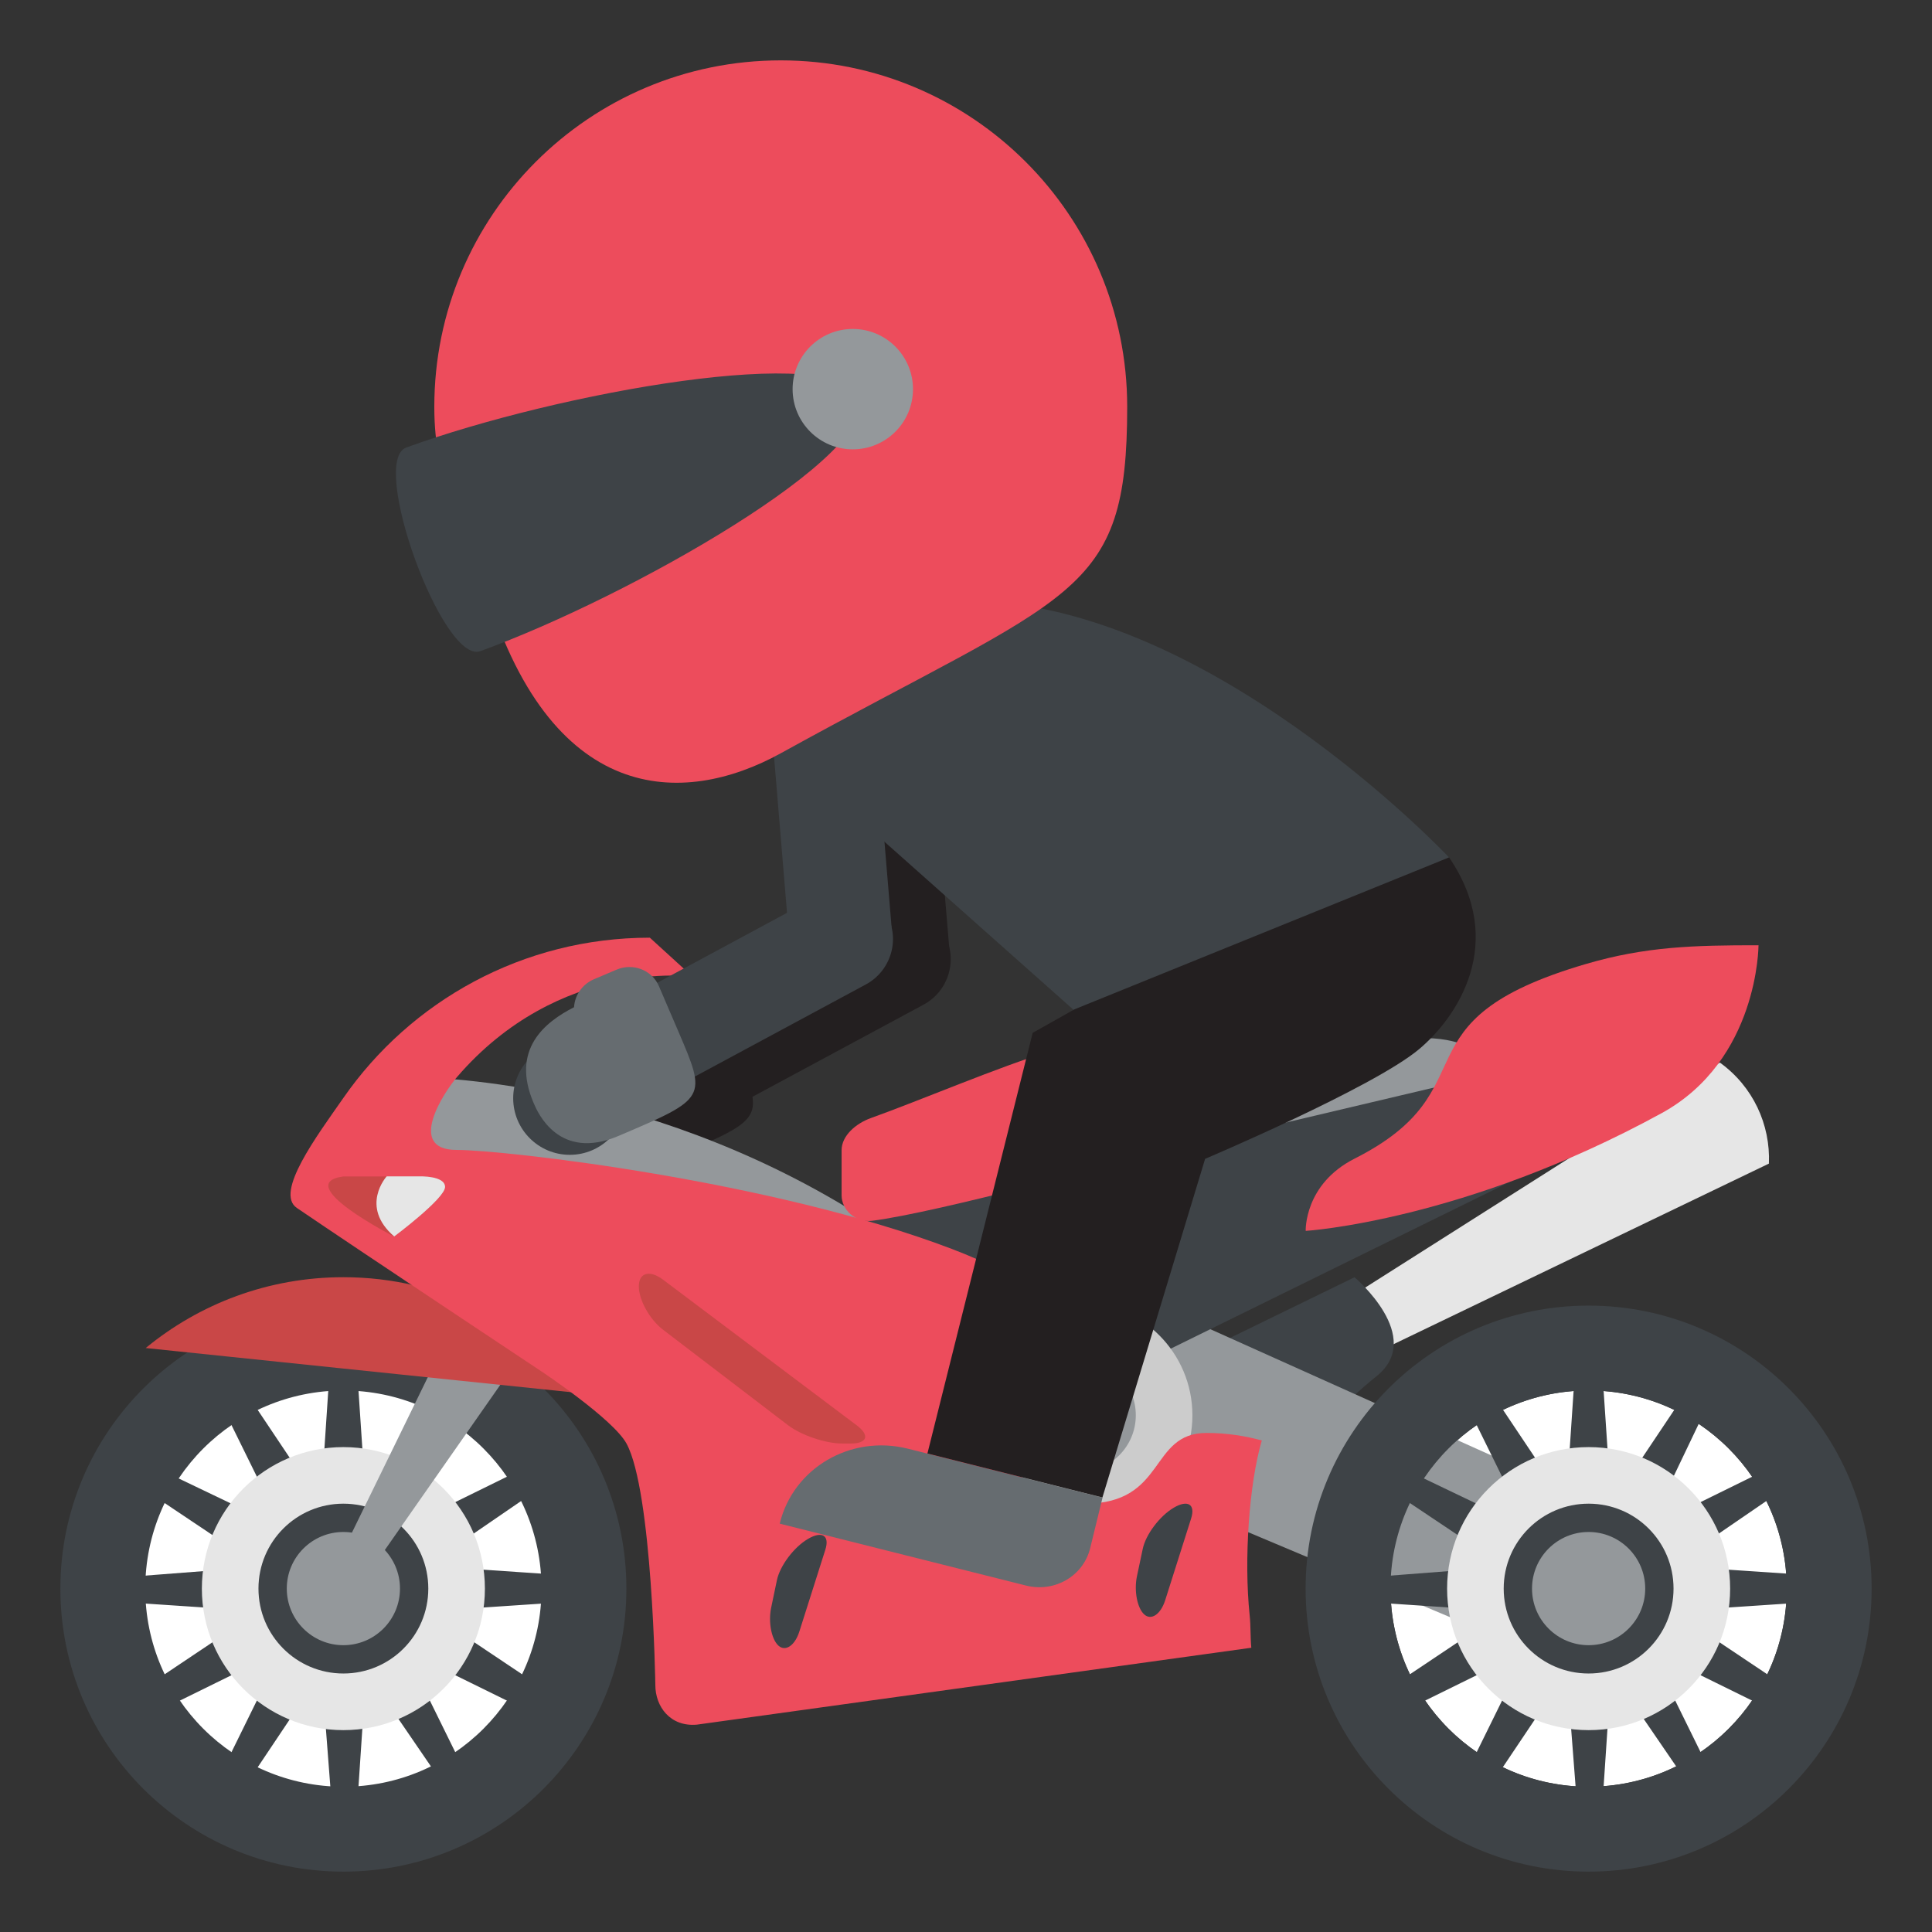
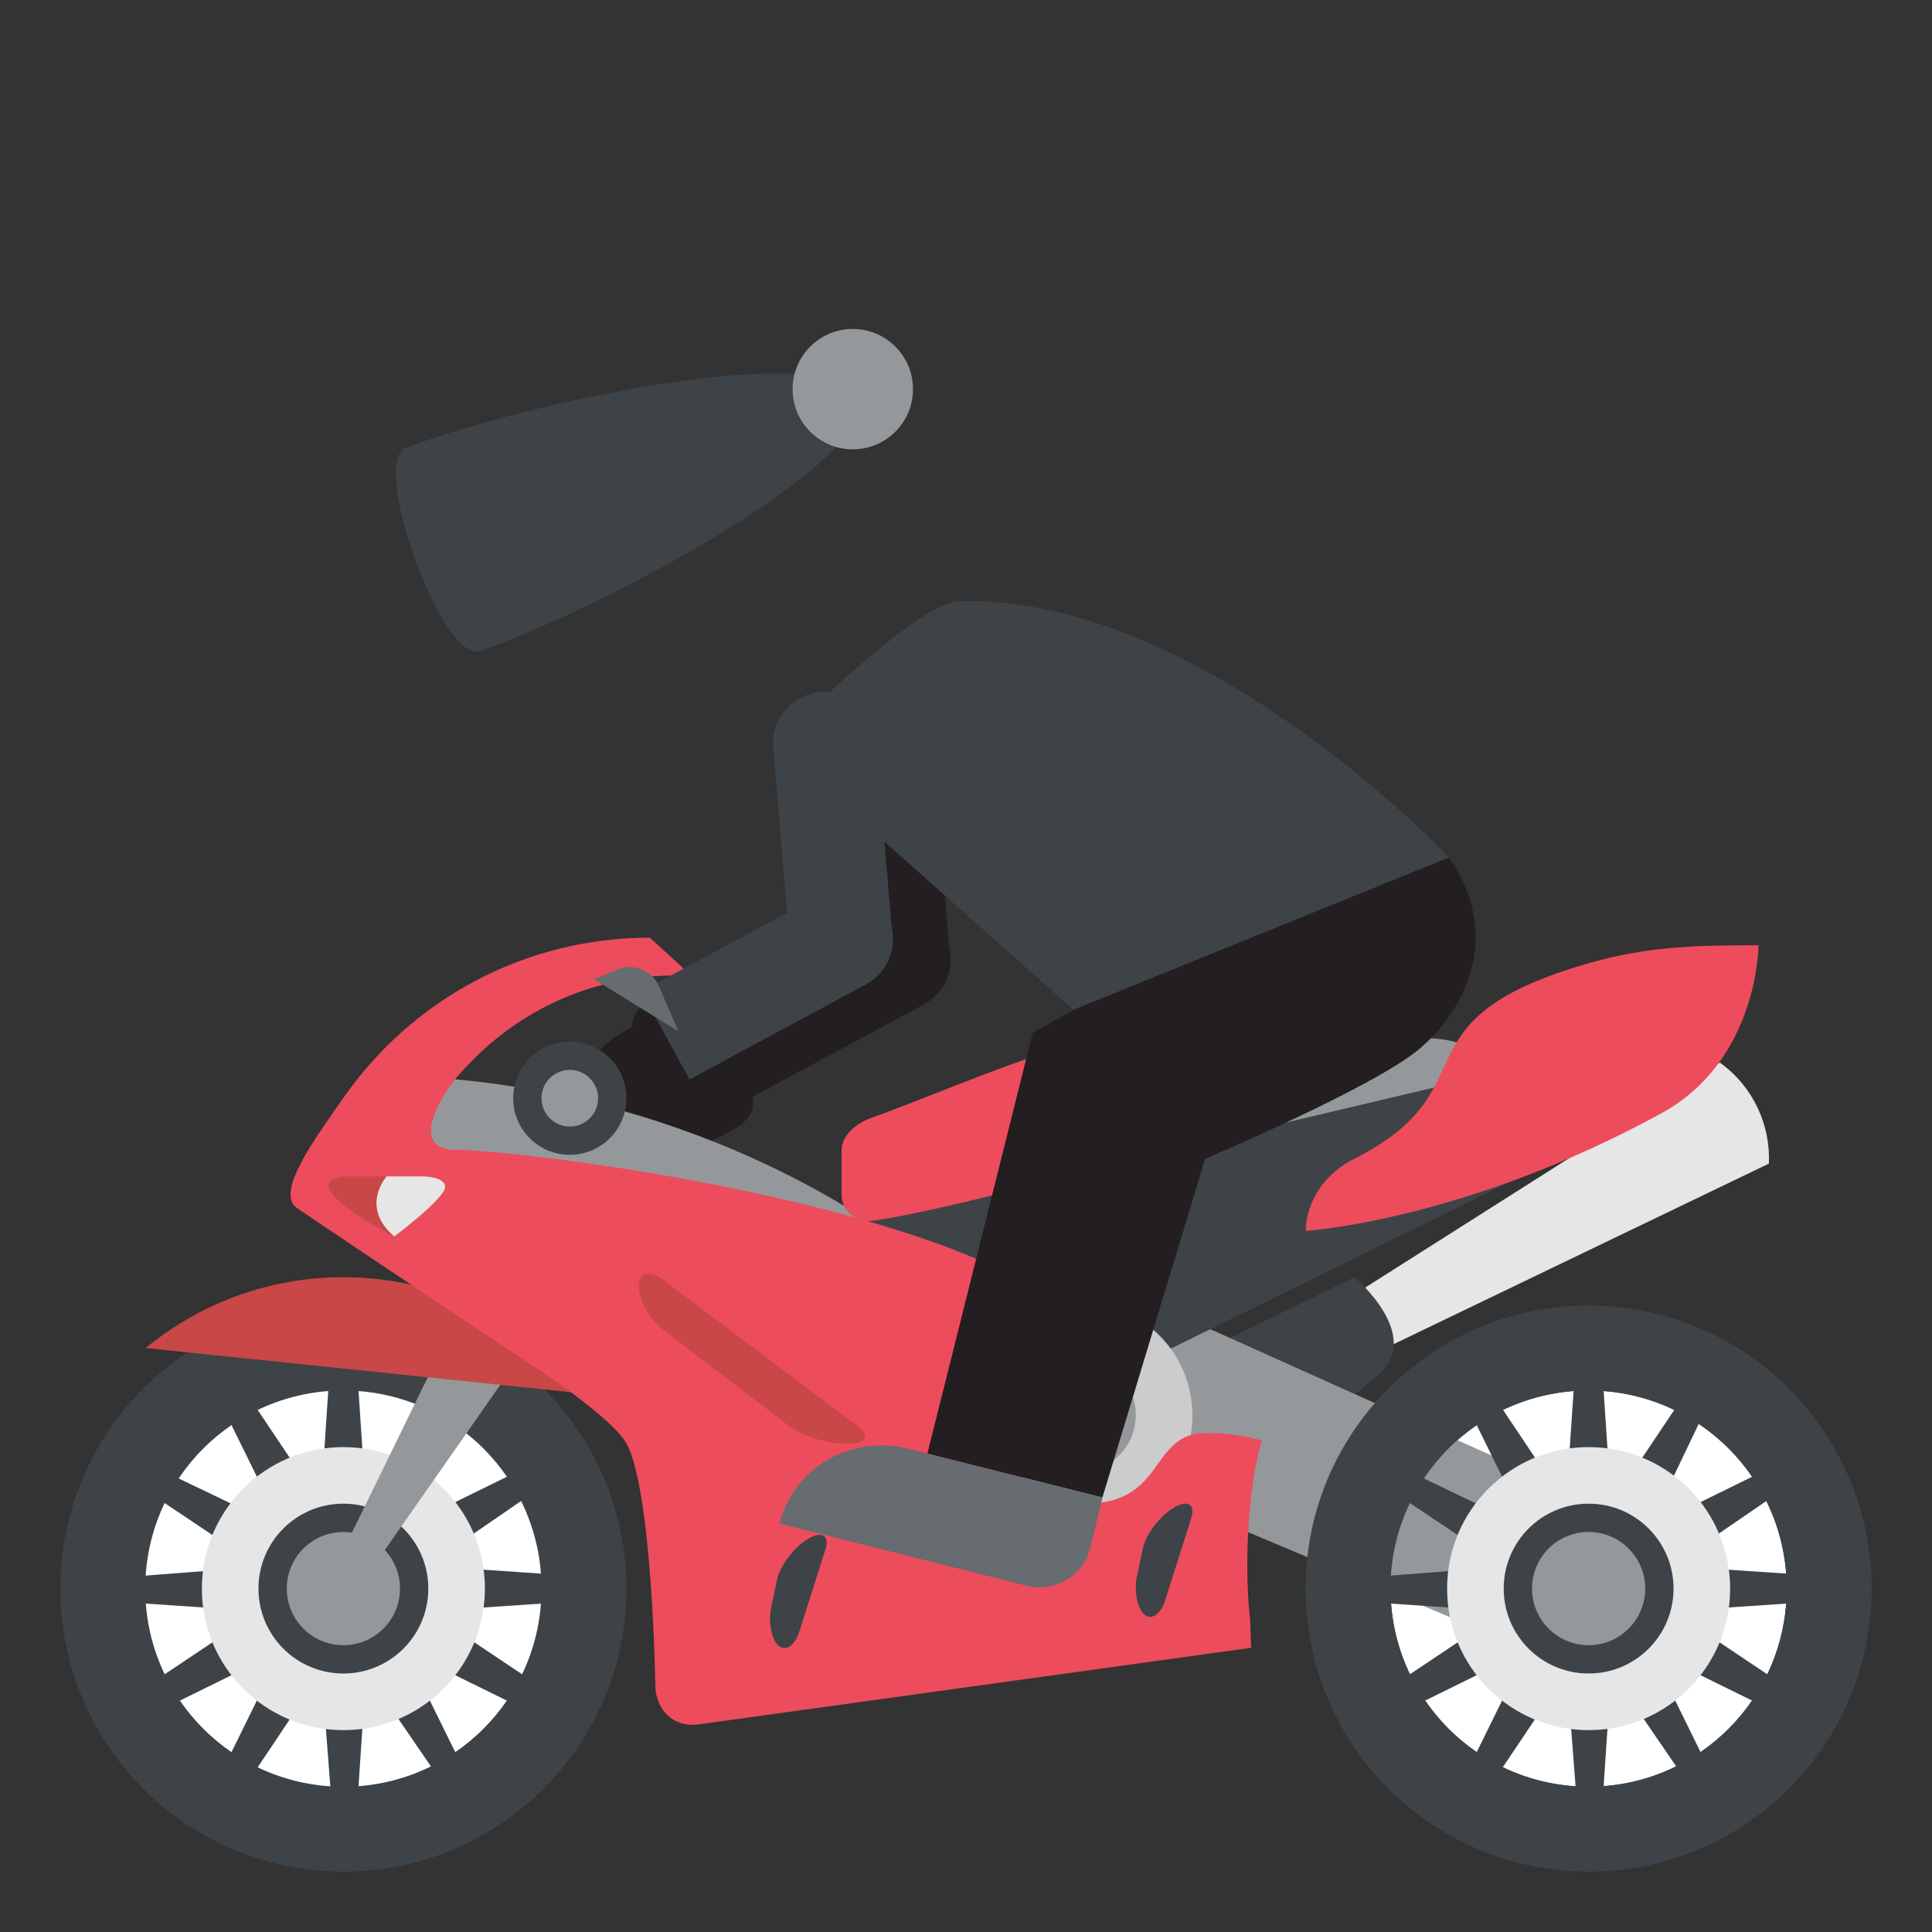
<svg xmlns="http://www.w3.org/2000/svg" viewBox="0 0 64 64" enable-background="new 0 0 64 64">
  <rect x="0" y="0" width="64" height="64" fill="#333333" stroke="none" />
  <g fill="#231f20">
    <path d="m29.09 23.595c-.938.085-1.641.901-1.566 1.818l.523 6.301 3.398-.316-.526-6.3c-.069-.919-.889-1.591-1.829-1.503" />
    <path d="m31.29 30.978c-.443-.804-1.46-1.07-2.289-.619l-5.844 3.151 1.598 2.915 5.846-3.148c.829-.452 1.134-1.495.689-2.299" />
    <path d="m24.377 34.827l-.643-1.495c-.229-.533-.86-.776-1.406-.542l-.742.316c-.395.168-.639.535-.662.927-.961.489-2.105 1.392-1.336 3.18.125.294.828 1.931 2.814 1.082 2.928-1.247 2.928-1.247 1.975-3.468" />
  </g>
  <path fill="#e6e6e6" d="m56.97 35.2l-16.15 10.247.877 1.23 16.9-8.131c.055-1.29-.525-2.555-1.623-3.346" />
  <path fill="#3e4347" d="m40.06 44.655l4.81-2.344c0 0 2.354 1.979.726 3.281-2.344 1.875-2.344 3.174-2.344 3.174h-3.191v-4.111" />
  <circle fill="#fff" cx="11.375" cy="52.624" r="7.5" />
  <g fill="#3e4347">
    <path d="m10.906 45.593l-.468 7.03.541 7.03h.865l.469-7.03-.469-7.03z" />
    <path d="m11.375 43.25c-5.178 0-9.375 4.196-9.375 9.375 0 5.18 4.197 9.375 9.375 9.375 5.177 0 9.375-4.195 9.375-9.375 0-5.179-4.198-9.375-9.375-9.375m0 15.938c-3.625 0-6.563-2.937-6.563-6.563 0-3.625 2.938-6.563 6.563-6.563 3.624 0 6.563 2.938 6.563 6.563 0 3.626-2.939 6.563-6.563 6.563" />
    <path d="m18.407 52.16l-7.03-.473-7.03.543v.86l7.03.47 7.03-.47z" />
    <path d="m17.698 55.733l-5.855-3.92-6.36-3.046-.433.753 5.855 3.92 6.324 3.11z" />
    <path d="m8.265 58.948l3.921-5.858 3.046-6.357-.748-.433-3.922 5.86-3.109 6.32z" />
    <path d="m5.52 56.55l6.324-3.11 5.817-3.99-.431-.747-6.325 3.11-5.855 3.921z" />
    <path d="m7.453 46.77l3.11 6.32 3.984 5.821.749-.431-3.11-6.32-3.921-5.86z" />
  </g>
  <path fill="#e6e6e6" d="m11.375 47.937c-2.589 0-4.688 2.098-4.688 4.688 0 2.592 2.098 4.688 4.688 4.688 2.588 0 4.688-2.096 4.688-4.688 0-2.591-2.1-4.688-4.688-4.688m0 7.5c-1.554 0-2.813-1.258-2.813-2.813s1.259-2.813 2.813-2.813c1.553 0 2.813 1.258 2.813 2.813s-1.26 2.813-2.813 2.813" />
  <circle fill="#fff" cx="52.625" cy="52.624" r="6.563" />
  <path fill="#94989b" d="m35.75 42.08v6.32l16.44 6.92 1.794-5.05z" />
  <path fill="#3e4347" d="m52.625 43.25c-5.179 0-9.375 4.196-9.375 9.375 0 5.18 4.196 9.375 9.375 9.375 5.178 0 9.375-4.195 9.375-9.375 0-5.179-4.197-9.375-9.375-9.375m0 15.938c-3.626 0-6.563-2.937-6.563-6.563 0-3.625 2.937-6.563 6.563-6.563 3.623 0 6.563 2.938 6.563 6.563 0 3.626-2.94 6.563-6.563 6.563" />
  <path fill="#94989b" d="m13.895 35.69v6.563h14.535c0 0 .429-1.752 0-2.02-7.267-4.543-14.535-4.543-14.535-4.543" />
  <path fill="#3e4347" d="m28.429 40.31l23.259-5.557v3.577l-19.538 9.607z" />
  <path fill="#94989b" d="m48.662 34.694c0 0-.981-.621-3.068-.094-2.088.527-9.375 1.91-9.375 1.91l1.348 1.863 10.371-2.449.724-1.23" />
  <path fill="#ed4c5c" d="m28.889 40.44c-.553.07-1.01-.369-1.01-.842v-1.496c0-.473.462-.885.981-1.069 1.532-.546 4.374-1.751 5.88-2.188.529-.154 1.209.126 1.487.537l1.844 2.23c.278.41.119.563-.505.766.001-.001-6.464 1.782-8.676 2.062" />
  <g fill="#94989b">
    <path d="m11.375 52.624v.686l8.305-11.88-.013-1.931h-2.507l-6.409 13.13z" />
    <circle cx="11.375" cy="52.624" r="1.875" />
  </g>
  <path fill="#c94747" d="m19.414 46.17c-1.89-2.352-4.787-3.861-8.04-3.861-2.486 0-4.766.881-6.547 2.346l14.586 1.515" />
  <g fill="#3e4347">
    <path d="m52.16 45.593l-.472 7.03.542 7.03h.86l.47-7.03-.47-7.03z" />
    <path d="m59.656 52.16l-7.03-.473-7.03.543v.86l7.03.47 7.03-.47z" />
    <path d="m58.947 55.733l-5.857-3.92-6.358-3.046-.432.753 5.86 3.92 6.32 3.11z" />
    <path d="m49.51 58.948l3.93-5.858 3.04-6.357-.747-.433-3.921 5.86-3.11 6.32z" />
    <path d="m46.769 56.55l6.321-3.11 5.82-3.99-.43-.747-6.32 3.11-5.86 3.921z" />
    <path d="m48.702 46.77l3.11 6.32 3.986 5.821.752-.431-3.11-6.32-3.92-5.86z" />
  </g>
  <path fill="#e6e6e6" d="m52.625 47.937c-2.59 0-4.688 2.098-4.688 4.688 0 2.592 2.098 4.688 4.688 4.688 2.589 0 4.688-2.096 4.688-4.688 0-2.591-2.099-4.688-4.688-4.688m0 7.5c-1.553 0-2.813-1.258-2.813-2.813s1.26-2.813 2.813-2.813 2.813 1.258 2.813 2.813-1.26 2.813-2.813 2.813" />
  <path fill="#ed4c5c" d="m52.53 31.935c-6.465 1.896-3.066 4.123-7.659 6.447-1.677.85-1.618 2.393-1.618 2.393s5.247-.324 11.784-3.896c3.216-1.758 3.216-5.566 3.216-5.566-2.143-.001-3.738.04-5.723.622" />
  <circle fill="#ccc" cx="35.75" cy="46.884" r="3.75" />
  <circle fill="#94989b" cx="35.75" cy="46.882" r="1.875" />
  <path fill="#ed4c5c" d="m41.797 47.716c-.53-.143-1.137-.248-1.828-.248-1.916 0-1.316 2.344-4.04 2.344-1.451 0-3.619-1.805-3.155-3.17.852-2.512 3.526-3.449-1.239-5.268-5.949-2.268-14.822-3.281-16.407-3.281-1.699 0-.392-1.945 0-2.402 3.393-3.955 7.812-3.34 7.812-3.34l-1.413-1.289c-4.211 0-7.923 2.101-10.15 5.305-.875 1.256-2.289 3.141-1.543 3.648 2.02 1.375 8.11 5.42 8.11 5.42.035.023 2.368 1.576 2.81 2.385.857 1.578.955 8 .955 8 0 .711.491 1.389 1.377 1.311l18.365-2.547c-.034-.355-.016-.719-.055-1.082-.192-1.837-.02-4.346.404-5.788" />
  <path fill="#c94747" d="m21.963 42.39c-.44-.331-.801-.232-.801.221 0 .452.358 1.096.796 1.433l4.144 3.166c.439.336 1.249.609 1.8.609h.278c.551 0 .643-.271.201-.602l-6.418-4.827" />
  <circle fill="#94989b" cx="52.625" cy="52.624" r="1.875" />
  <circle fill="#3e4347" cx="18.875" cy="36.38" r="1.875" />
  <circle fill="#94989b" cx="18.875" cy="36.38" r=".938" />
  <path fill="#c94747" d="m11.375 38.972h2.52c0 0 .85-.029.85.352s-1.685 1.641-1.685 1.641-3.439-1.759-1.685-1.993" />
  <path fill="#e6e6e6" d="m14.744 39.32c0-.381-.85-.352-.85-.352h-1.084c0 0-.908.996.249 1.992.001.001 1.685-1.259 1.685-1.64" />
  <g fill="#3e4347">
    <path d="m26.766 50.978c-.467.273-.93.89-1.03 1.369l-.19.908c-.1.479.008 1.045.24 1.258.233.211.547 0 .695-.471l.859-2.705c.151-.471-.108-.633-.574-.359" />
    <path d="m38.883 49.944c-.465.274-.931.891-1.029 1.369l-.192.907c-.099.479.009 1.046.241 1.259.232.211.546.001.696-.471l.858-2.704c.15-.471-.109-.633-.574-.36" />
  </g>
  <path fill="#666c70" d="m30.08 47.991c-1.897-.477-3.802.635-4.251 2.482l8.161 2.051c.949.237 1.9-.317 2.125-1.244l.408-1.67-6.443-1.619" />
  <path fill="#3e4347" d="m48 28.404l-12.13 5.321-10.192-9.06c0 0 4.63-4.708 6.081-4.749 8.04-.23 16.241 8.486 16.241 8.486" />
  <path fill="#231f20" d="m48 28.404l-12.404 5.03-1.387.78-3.487 13.935 5.797 1.457 3.402-11.218c0 0 5.551-2.353 7.08-3.626 1.267-1.058 2.938-3.525 1-6.362" />
  <g fill="#3e4347">
    <path d="m27.18 22.922c-.937.085-1.64.9-1.566 1.818l.524 6.301 3.398-.316-.526-6.3c-.069-.919-.89-1.591-1.83-1.503" />
    <path d="m29.377 30.31c-.443-.805-1.461-1.071-2.289-.619l-5.844 3.15 1.598 2.916 5.846-3.149c.83-.451 1.134-1.495.689-2.298" />
  </g>
-   <path fill="#666c70" d="m22.468 34.16l-.642-1.496c-.23-.533-.86-.775-1.406-.541l-.743.315c-.394.168-.638.536-.661.927-.961.49-2.106 1.392-1.336 3.18.125.295.827 1.931 2.814 1.082 2.926-1.247 2.926-1.247 1.974-3.467" />
-   <path fill="#ed4c5c" d="m37.34 13.476c0 6.338-1.77 6.121-11.476 11.477-3.239 1.786-7.672 1.761-9.833-5.629-.688-2.352-1.644-3.208-1.644-5.848 0-6.338 5.137-11.476 11.477-11.476 6.338 0 11.476 5.138 11.476 11.476" />
+   <path fill="#666c70" d="m22.468 34.16l-.642-1.496c-.23-.533-.86-.775-1.406-.541l-.743.315" />
  <path fill="#3e4347" d="m28.46 13.184c.679 1.862-7.538 6.563-12.547 8.386-1.244.453-3.699-6.292-2.455-6.745 5.01-1.823 14.326-3.504 15-1.641" />
  <circle fill="#94989b" cx="28.25" cy="12.891" r="1.994" />
</svg>